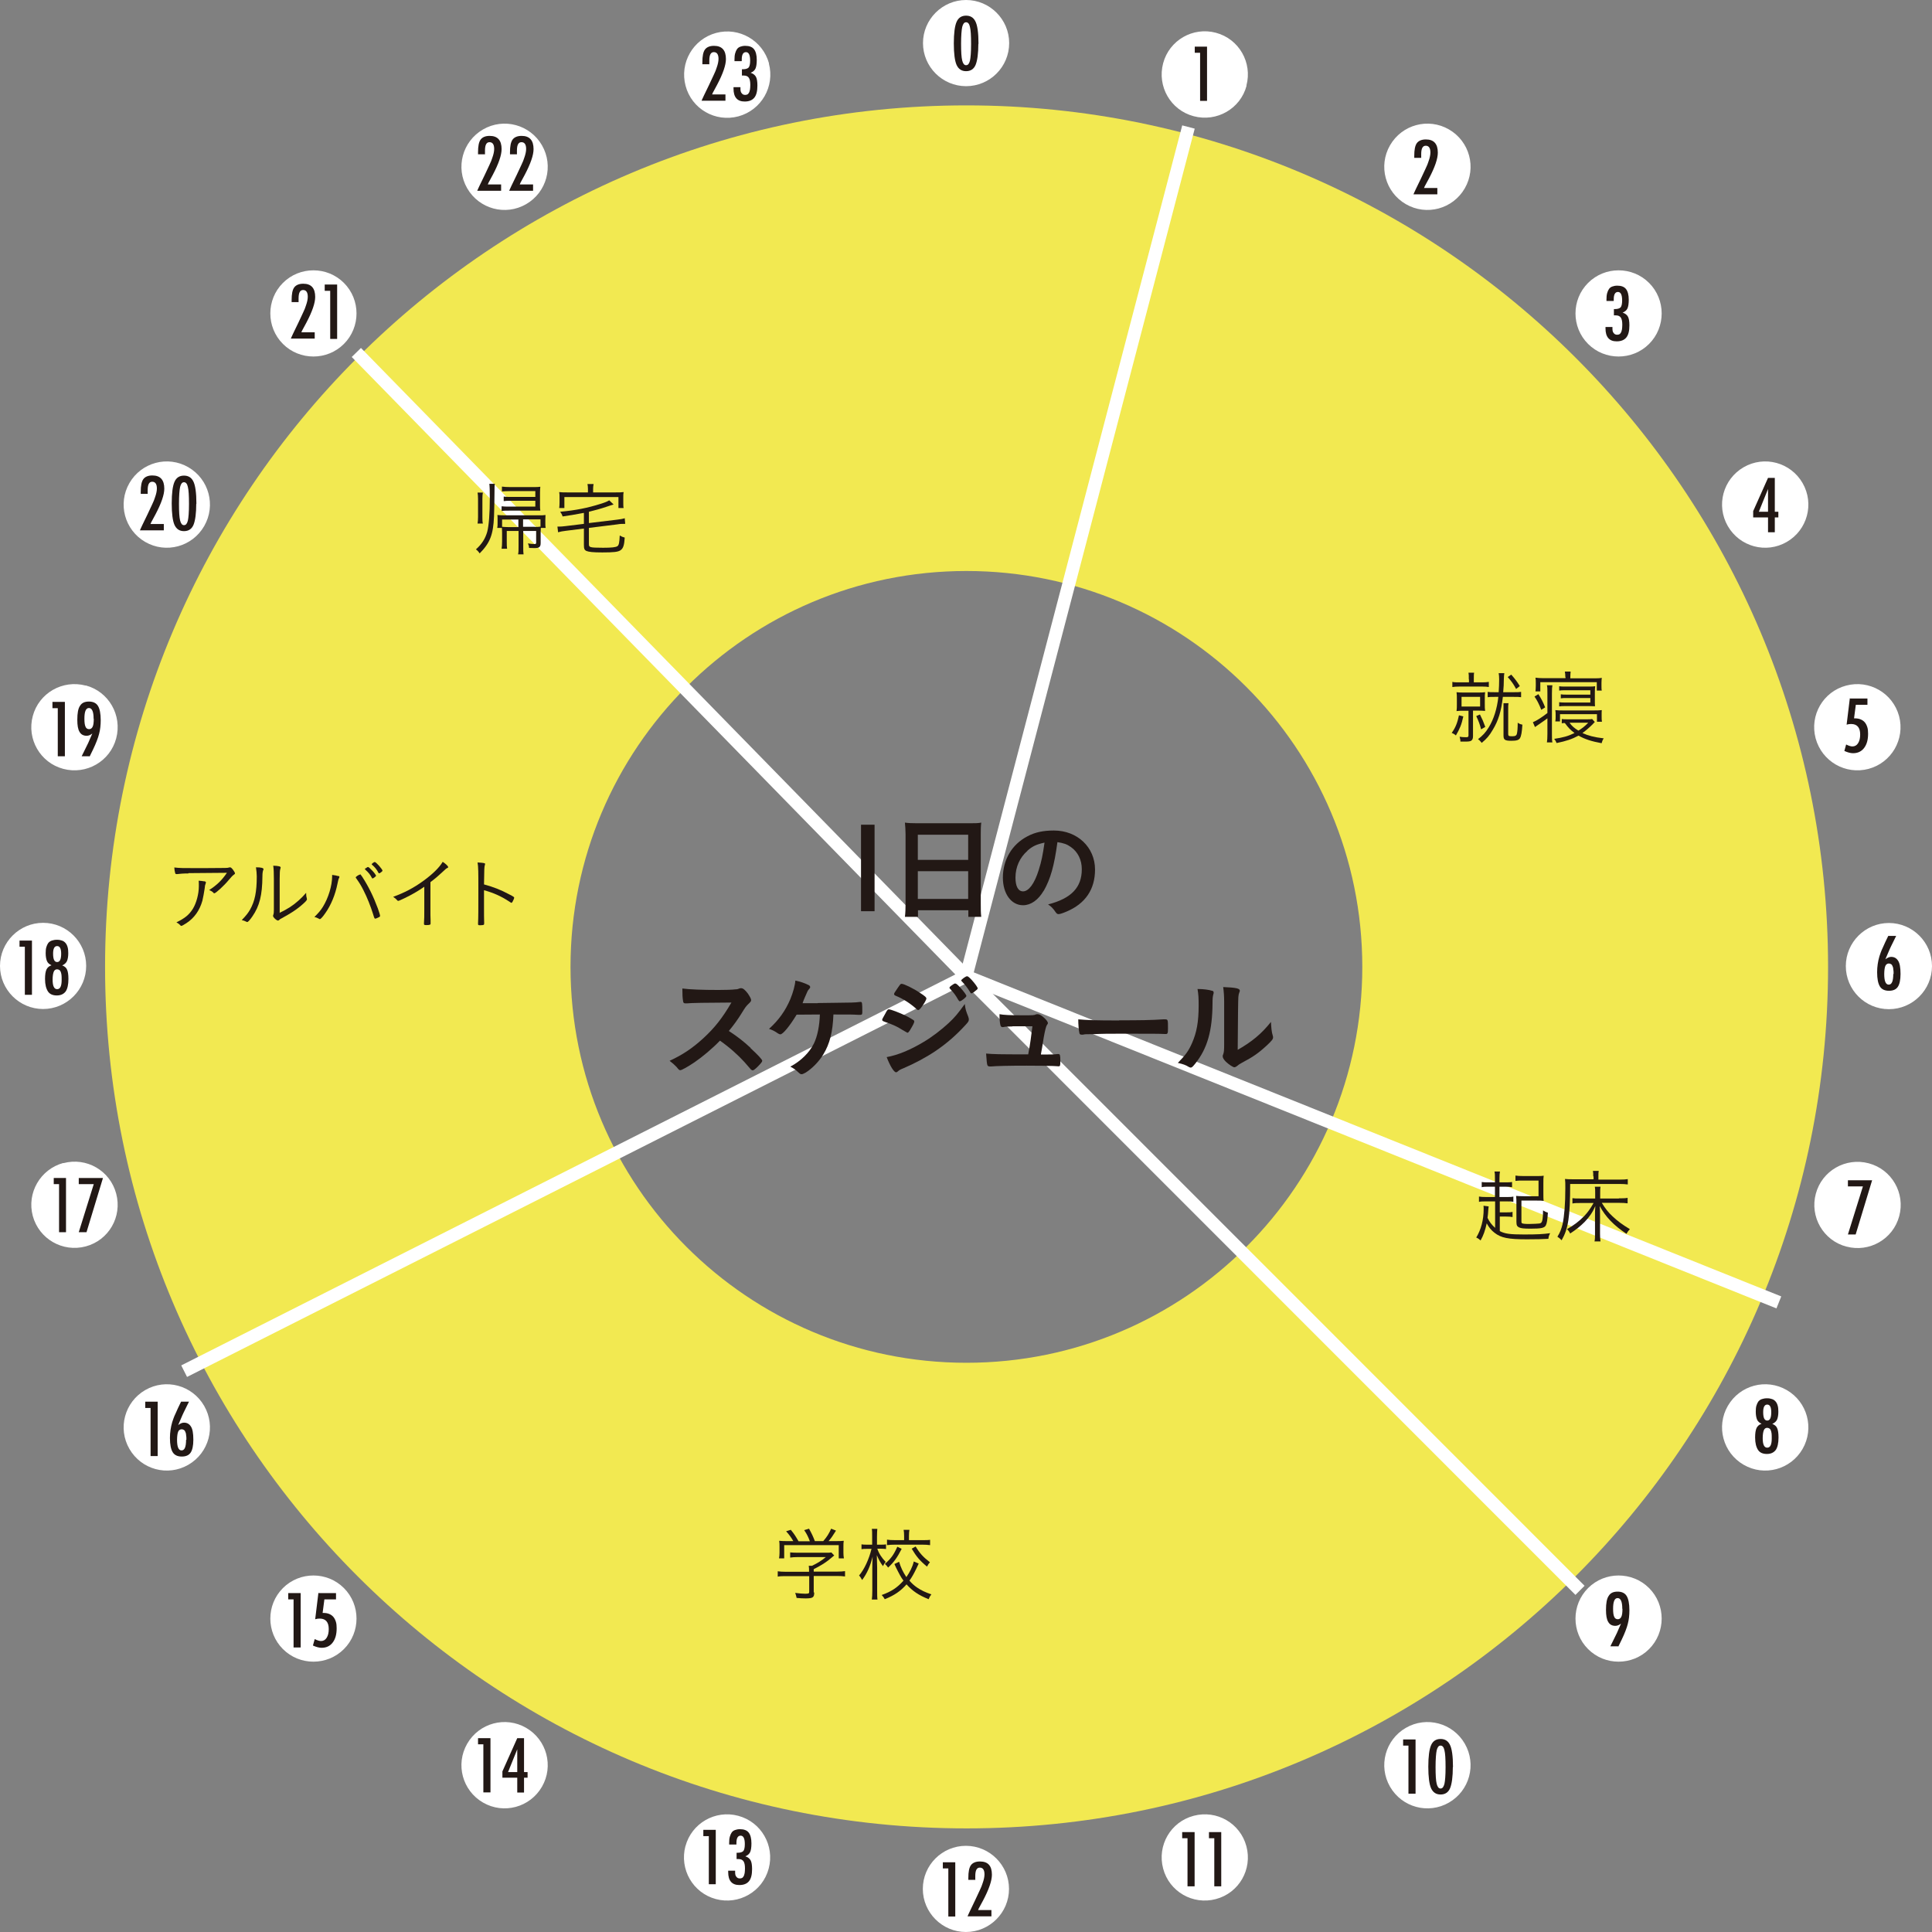
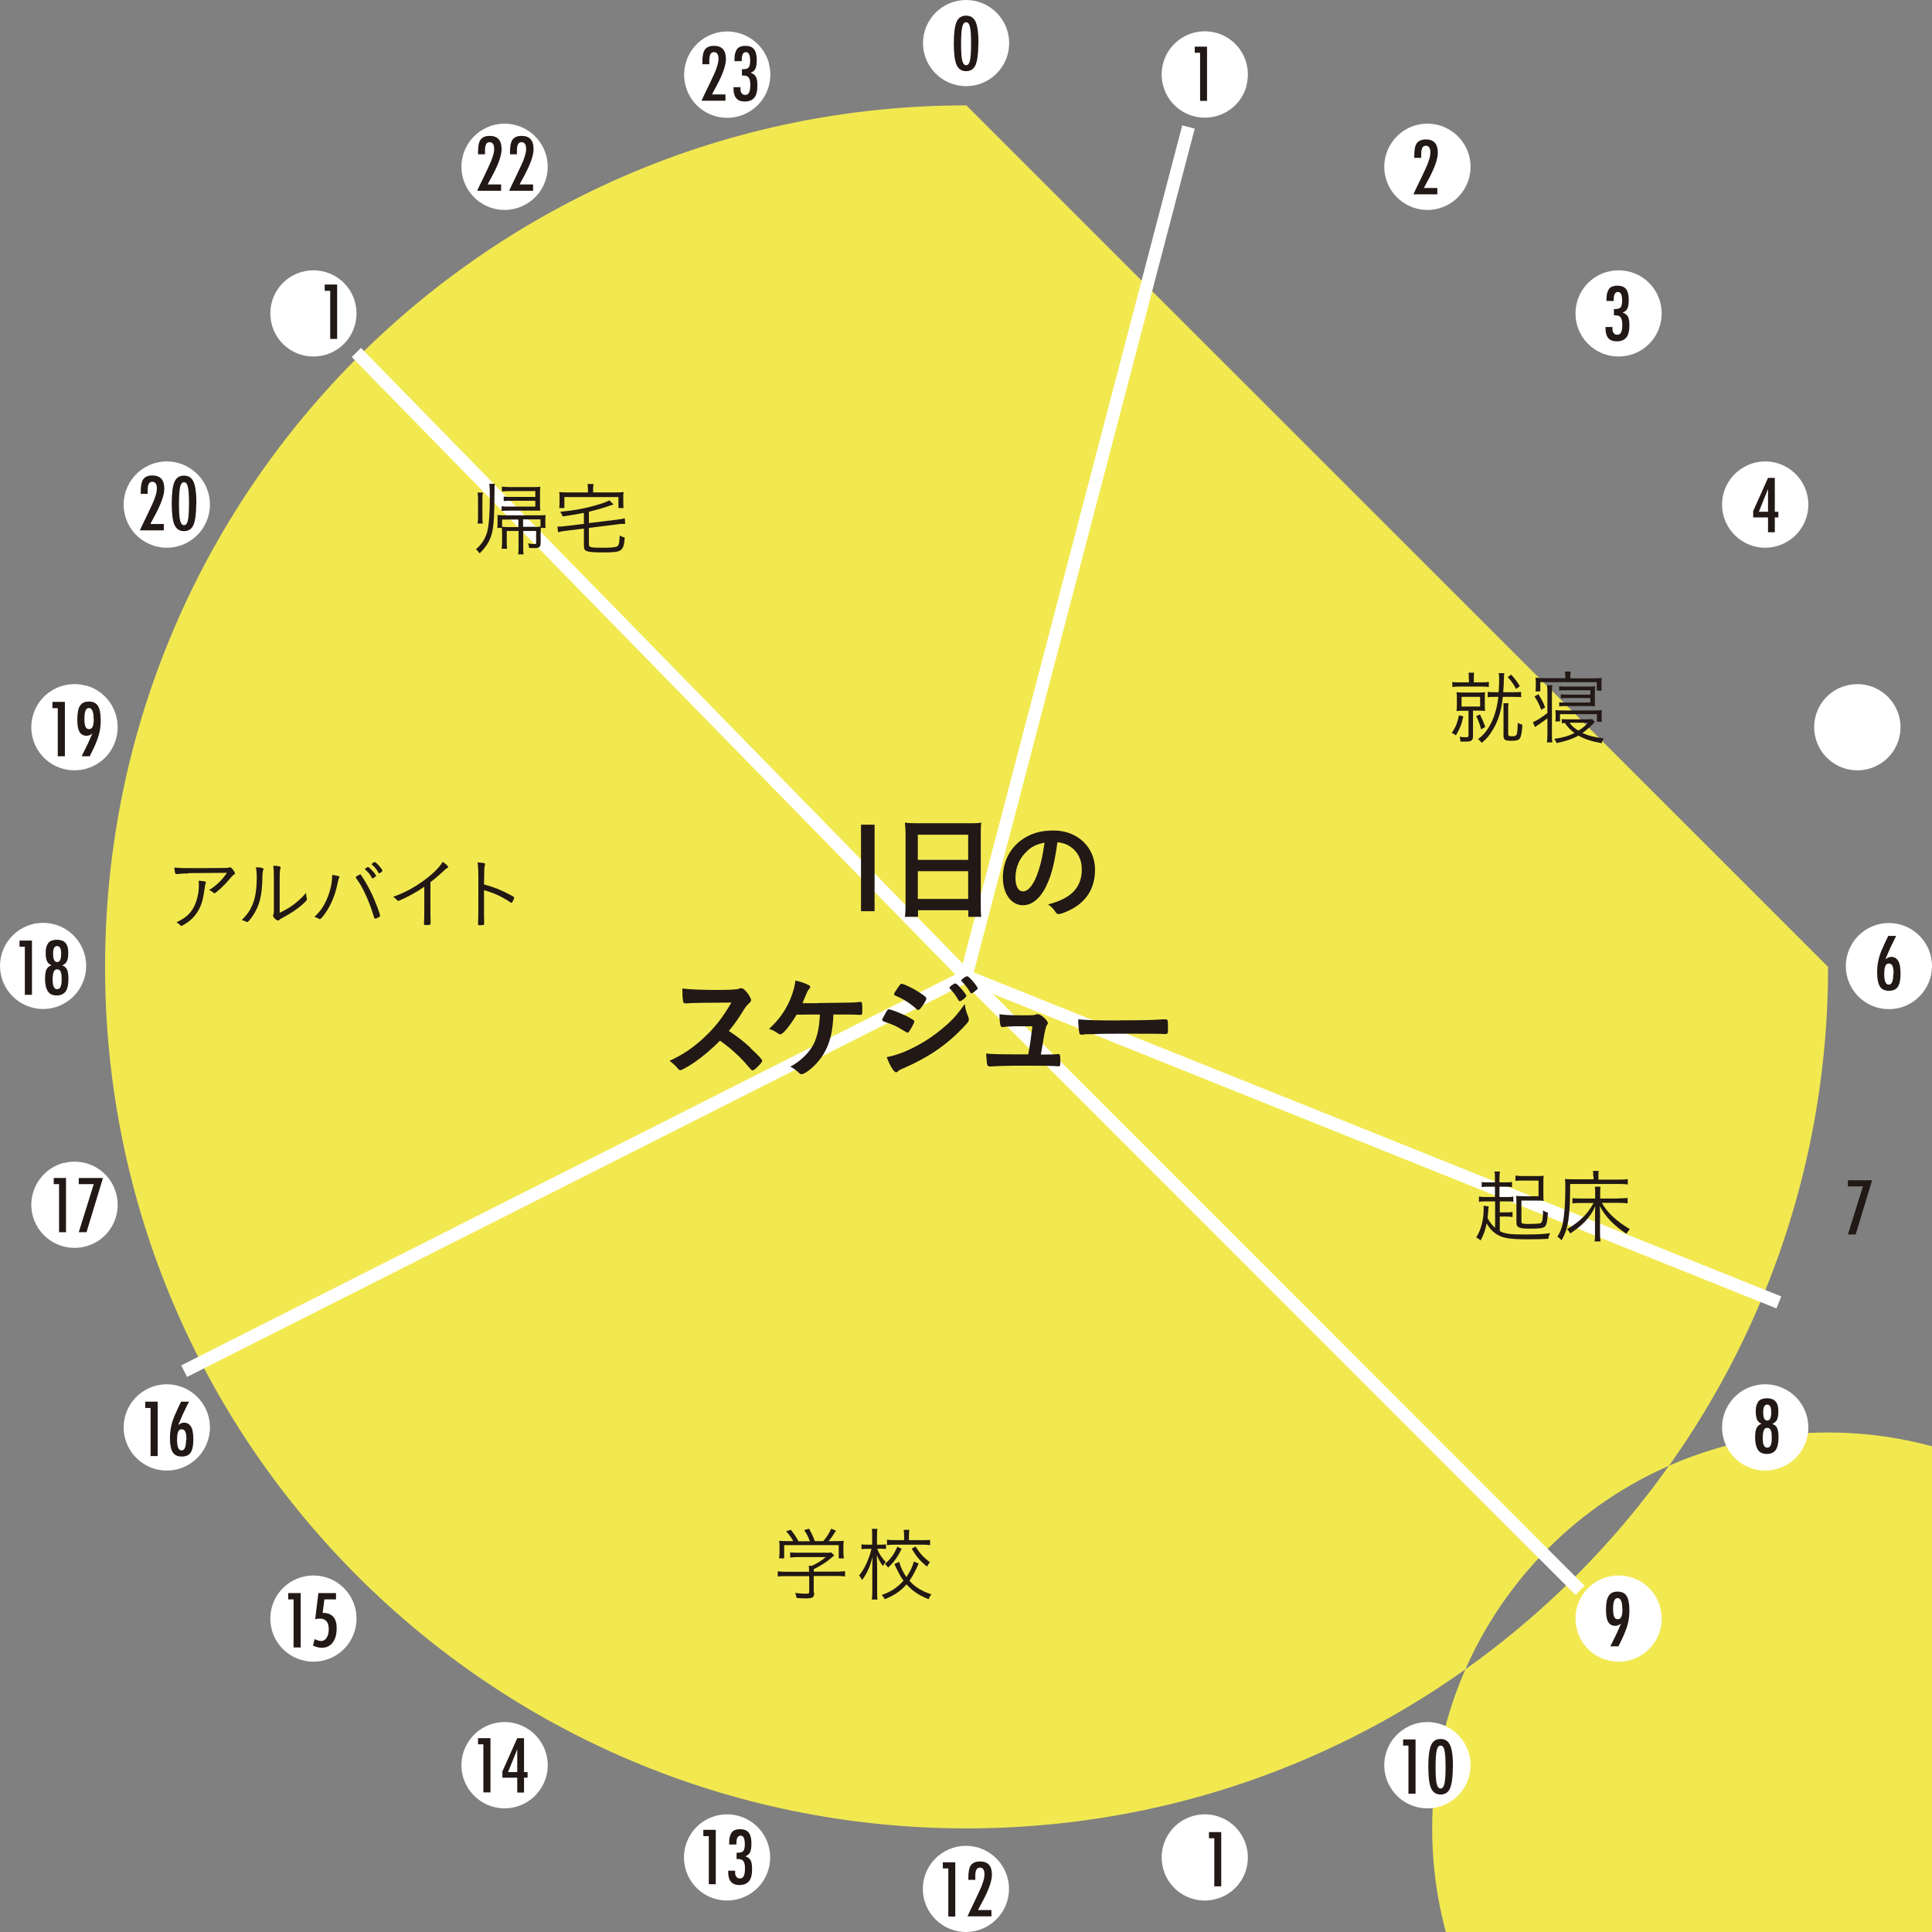
<svg xmlns="http://www.w3.org/2000/svg" id="_レイヤー_2" data-name="レイヤー 2" viewBox="0 0 119.71 119.71">
  <rect x="0" y="0" width="119.71" height="119.71" fill="#808080" stroke="none" />
  <defs>
    <style>
      .cls-1 {
        fill: #f2e951;
      }

      .cls-1, .cls-2, .cls-3 {
        stroke-width: 0px;
      }

      .cls-2 {
        fill: #fff;
      }

      .cls-3 {
        fill: #221815;
      }

      .cls-4 {
        fill: none;
        stroke: #fff;
        stroke-miterlimit: 10;
        stroke-width: .8px;
      }
    </style>
  </defs>
  <g id="_レイヤー_1-2" data-name="レイヤー 1">
-     <path class="cls-1" d="m59.88,6.53C30.4,6.53,6.51,30.43,6.51,59.91s23.9,53.38,53.38,53.38,53.38-23.9,53.38-53.38S89.36,6.53,59.88,6.53m0,77.91c-13.55,0-24.53-10.98-24.53-24.53s10.98-24.53,24.53-24.53,24.53,10.98,24.53,24.53-10.98,24.53-24.53,24.53" />
+     <path class="cls-1" d="m59.88,6.53C30.4,6.53,6.51,30.43,6.51,59.91s23.9,53.38,53.38,53.38,53.38-23.9,53.38-53.38m0,77.91c-13.55,0-24.53-10.98-24.53-24.53s10.98-24.53,24.53-24.53,24.53,10.98,24.53,24.53-10.98,24.53-24.53,24.53" />
    <path class="cls-2" d="m62.53,2.67c0,1.48-1.2,2.67-2.67,2.67s-2.67-1.2-2.67-2.67,1.2-2.67,2.67-2.67,2.67,1.2,2.67,2.67" />
    <path class="cls-2" d="m47.64,3.93c.38,1.43-.46,2.89-1.89,3.28-1.43.38-2.89-.46-3.27-1.89s.46-2.89,1.89-3.28c1.43-.38,2.89.47,3.28,1.89" />
    <path class="cls-2" d="m33.58,9c.74,1.28.3,2.91-.98,3.65-1.28.74-2.91.3-3.65-.98-.74-1.28-.3-2.91.98-3.65,1.28-.74,2.91-.3,3.65.98" />
    <path class="cls-2" d="m21.31,17.53c1.04,1.04,1.04,2.74,0,3.78s-2.74,1.04-3.78,0c-1.04-1.04-1.04-2.74,0-3.78s2.74-1.04,3.78,0" />
    <path class="cls-2" d="m11.67,28.95c1.28.74,1.72,2.37.98,3.65-.74,1.28-2.37,1.72-3.65.98-1.28-.74-1.72-2.37-.98-3.65.74-1.28,2.37-1.72,3.65-.98" />
    <path class="cls-2" d="m5.31,42.47c1.43.38,2.27,1.85,1.89,3.28-.38,1.43-1.85,2.27-3.28,1.89s-2.27-1.85-1.89-3.27c.38-1.43,1.85-2.27,3.28-1.89" />
    <path class="cls-2" d="m2.67,57.18c1.48,0,2.67,1.2,2.67,2.67s-1.2,2.67-2.67,2.67-2.67-1.2-2.67-2.67,1.2-2.67,2.67-2.67" />
    <path class="cls-2" d="m3.93,72.07c1.43-.38,2.89.46,3.27,1.89.38,1.43-.46,2.89-1.89,3.27s-2.89-.46-3.28-1.89c-.38-1.43.47-2.89,1.89-3.28" />
    <path class="cls-2" d="m9,86.13c1.28-.74,2.91-.3,3.65.98.74,1.28.3,2.91-.98,3.65-1.28.74-2.91.3-3.65-.98-.74-1.28-.3-2.91.98-3.65" />
    <path class="cls-2" d="m17.53,98.4c1.04-1.04,2.74-1.04,3.78,0s1.04,2.74,0,3.78c-1.04,1.04-2.74,1.04-3.78,0-1.04-1.04-1.04-2.74,0-3.78" />
    <path class="cls-2" d="m28.95,108.04c.74-1.28,2.37-1.72,3.65-.98,1.28.74,1.72,2.37.98,3.65-.74,1.28-2.37,1.72-3.65.98-1.28-.74-1.72-2.37-.98-3.65" />
    <path class="cls-2" d="m42.47,114.4c.38-1.43,1.85-2.27,3.27-1.89,1.43.38,2.27,1.85,1.89,3.27-.38,1.43-1.85,2.27-3.27,1.89-1.43-.38-2.27-1.85-1.89-3.28" />
    <path class="cls-2" d="m57.18,117.04c0-1.48,1.2-2.67,2.67-2.67s2.67,1.2,2.67,2.67-1.2,2.67-2.67,2.67-2.67-1.2-2.67-2.67" />
    <path class="cls-2" d="m72.07,115.78c-.38-1.43.46-2.89,1.89-3.27,1.43-.38,2.89.46,3.27,1.89.38,1.43-.46,2.89-1.89,3.27-1.43.38-2.89-.46-3.27-1.89" />
    <path class="cls-2" d="m86.13,110.71c-.74-1.28-.3-2.91.98-3.65,1.28-.74,2.91-.3,3.65.98.74,1.28.3,2.91-.98,3.65-1.28.74-2.91.3-3.65-.98" />
    <path class="cls-2" d="m98.4,102.18c-1.04-1.04-1.04-2.74,0-3.78,1.04-1.04,2.74-1.04,3.78,0,1.04,1.04,1.04,2.74,0,3.78-1.04,1.04-2.74,1.04-3.78,0" />
    <path class="cls-2" d="m108.04,90.76c-1.28-.74-1.72-2.37-.98-3.65.74-1.28,2.37-1.72,3.65-.98,1.28.74,1.72,2.37.98,3.65-.74,1.28-2.37,1.72-3.65.98" />
-     <path class="cls-2" d="m114.4,77.24c-1.43-.38-2.27-1.85-1.89-3.27.38-1.43,1.85-2.27,3.28-1.89s2.27,1.85,1.89,3.27c-.38,1.43-1.85,2.27-3.27,1.89" />
    <path class="cls-2" d="m117.04,62.53c-1.48,0-2.67-1.2-2.67-2.67s1.2-2.67,2.67-2.67,2.67,1.2,2.67,2.67-1.2,2.67-2.67,2.67" />
    <path class="cls-2" d="m115.78,47.64c-1.43.38-2.89-.46-3.28-1.89-.38-1.43.46-2.89,1.89-3.27s2.89.46,3.28,1.89c.38,1.43-.47,2.89-1.89,3.27" />
    <path class="cls-2" d="m110.71,33.58c-1.28.74-2.91.3-3.65-.98-.74-1.28-.3-2.91.98-3.65,1.28-.74,2.91-.3,3.65.98.74,1.28.3,2.91-.98,3.65" />
    <path class="cls-2" d="m102.18,21.31c-1.04,1.04-2.74,1.04-3.78,0-1.04-1.04-1.04-2.74,0-3.78,1.04-1.04,2.74-1.04,3.78,0s1.04,2.74,0,3.78" />
    <path class="cls-2" d="m90.76,11.67c-.74,1.28-2.37,1.72-3.65.98-1.28-.74-1.72-2.37-.98-3.65.74-1.28,2.37-1.72,3.65-.98,1.28.74,1.72,2.37.98,3.65" />
    <path class="cls-2" d="m77.24,5.31c-.38,1.43-1.85,2.27-3.28,1.89-1.43-.38-2.27-1.85-1.89-3.28s1.85-2.27,3.27-1.89c1.43.38,2.27,1.85,1.89,3.27" />
    <path class="cls-3" d="m60.62,2.71c0,.6-.06,1.04-.17,1.31-.11.26-.31.39-.59.39s-.47-.13-.59-.39c-.11-.25-.17-.7-.17-1.33s.06-1.08.17-1.33c.11-.26.31-.39.59-.39.26,0,.45.11.57.34.13.24.2.71.2,1.41m-.46,0c0-.51-.02-.86-.07-1.05-.04-.19-.12-.29-.24-.29s-.19.1-.24.29c-.04.19-.07.54-.07,1.04s.02.84.07,1.04c.05.19.12.29.24.29s.19-.09.24-.28c.04-.18.07-.52.07-1.02" />
    <polygon class="cls-3" points="74.03 2.89 74.79 2.89 74.79 6.25 74.36 6.25 74.36 3.27 74.03 3.27 74.03 2.89" />
    <path class="cls-3" d="m88.07,9.78h-.44v-.13c0-.37.05-.63.16-.78.11-.15.3-.23.56-.23.5,0,.74.28.74.82,0,.37-.18.9-.55,1.6l-.27.5s0,.01-.01.03c0,.02-.02.04-.03.06h.83v.39h-1.48c.02-.06.08-.17.15-.33.08-.16.19-.39.32-.66.11-.24.21-.45.29-.62.08-.17.14-.31.17-.42.08-.22.12-.41.12-.56,0-.28-.1-.42-.29-.42s-.28.17-.28.52v.19s0,.03,0,.03Z" />
    <path class="cls-3" d="m99.97,18.65h-.43v-.09c0-.15.01-.28.04-.39.03-.11.07-.2.12-.27.05-.07.12-.12.21-.15.08-.03.18-.05.3-.05.25,0,.43.07.54.21.11.14.17.36.17.66,0,.25-.03.43-.08.54-.05.11-.15.2-.3.26.16.05.27.14.33.25.06.11.09.29.09.54,0,.34-.06.59-.19.75-.13.16-.33.24-.6.24-.46,0-.69-.27-.69-.8v-.06s0-.03,0-.03h.43s0,.05,0,.07c0,.02,0,.03,0,.04,0,.11.02.21.08.27.05.07.12.1.21.1.06,0,.1-.01.14-.03.04-.02.07-.06.1-.11.03-.05.04-.12.06-.19.01-.08.02-.18.02-.29,0-.21-.03-.35-.09-.44-.06-.09-.16-.14-.31-.14-.02,0-.03,0-.05,0-.02,0-.04,0-.07,0v-.39h.06c.18,0,.29-.04.36-.11.06-.08.09-.22.09-.43,0-.35-.09-.52-.26-.52s-.26.15-.26.45v.1Z" />
    <path class="cls-3" d="m109.55,29.61h.42v2.1h.22v.35h-.22v.92h-.42v-.92h-.92v-.39l.92-2.06Zm0,2.1v-1.41l-.57,1.41h.57Z" />
-     <path class="cls-3" d="m114.64,43.28h1.07v.39h-.72l-.11.84h.05c.13,0,.25.02.35.06.1.04.19.1.26.18.07.08.12.18.16.3.04.12.05.26.05.41,0,.38-.08.67-.25.89-.16.21-.39.32-.68.32-.16,0-.34-.05-.54-.14l.11-.4c.16.08.29.12.39.12.15,0,.27-.07.35-.2.09-.14.13-.32.13-.54,0-.43-.19-.65-.56-.65-.09,0-.18.01-.28.04l.2-1.64Z" />
    <path class="cls-3" d="m117.01,57.99h.48l-.32.65c-.06.12-.11.24-.17.38-.06.13-.11.27-.18.42.13-.1.25-.15.36-.15.19,0,.33.08.43.24.1.15.15.42.15.82,0,.37-.06.64-.17.8-.11.16-.29.24-.55.24s-.45-.09-.56-.27c-.11-.18-.17-.47-.17-.88,0-.34.05-.67.14-.98.05-.15.11-.34.21-.54.09-.21.2-.45.34-.73m.33,2.36c0-.12,0-.21-.02-.3,0-.08-.03-.15-.05-.2-.02-.05-.05-.09-.09-.11-.04-.02-.08-.04-.13-.04s-.09.01-.13.04c-.04.02-.06.06-.09.11-.02.05-.04.12-.05.2-.01.08-.02.18-.02.3,0,.44.09.66.28.66s.28-.22.28-.66" />
    <polygon class="cls-3" points="114.5 73.13 116 73.13 114.98 76.49 114.5 76.49 115.43 73.51 114.5 73.51 114.5 73.13" />
    <path class="cls-3" d="m109.8,88.22c.15.06.26.14.31.26.06.12.09.32.09.59,0,.35-.06.61-.17.77-.12.16-.3.25-.55.25s-.44-.08-.55-.25-.18-.42-.18-.77c0-.27.03-.46.09-.59.06-.12.16-.21.31-.26-.13-.06-.23-.14-.28-.26-.05-.12-.08-.29-.08-.49,0-.14.01-.27.04-.37.03-.1.07-.19.12-.26.06-.07.13-.12.22-.15.09-.03.19-.05.32-.05s.23.02.31.05c.09.03.16.08.22.15.06.07.1.15.13.26.03.1.04.23.04.37,0,.21-.03.37-.08.49-.05.11-.15.2-.28.26m-.05.9c0-.12,0-.22-.01-.3-.01-.08-.03-.15-.05-.2-.02-.05-.05-.09-.09-.11-.03-.02-.08-.04-.13-.04-.1,0-.17.05-.21.15-.04.1-.07.26-.07.49,0,.39.09.59.28.59s.28-.19.28-.57m-.03-1.62c0-.32-.08-.48-.25-.48s-.25.16-.25.47c0,.35.08.52.25.52s.25-.17.25-.52" />
    <path class="cls-3" d="m100.26,102.01h-.48l.32-.65c.06-.12.12-.24.17-.37.06-.13.11-.26.17-.39-.11.09-.23.14-.35.14-.2,0-.35-.08-.44-.24-.1-.16-.14-.41-.14-.75,0-.41.05-.7.17-.87.11-.18.29-.26.55-.26s.45.09.56.27c.11.18.17.47.17.88,0,.31-.03.59-.1.85-.03.13-.08.27-.14.43-.06.16-.14.34-.23.53l-.18.37-.04.08Zm.26-2.33c0-.44-.1-.66-.29-.66s-.28.22-.28.66c0,.23.02.4.07.5.04.1.12.15.22.15s.17-.05.22-.15c.05-.1.07-.27.07-.49" />
    <polygon class="cls-3" points="86.94 107.78 87.71 107.78 87.71 111.14 87.27 111.14 87.27 108.16 86.94 108.16 86.94 107.78" />
    <path class="cls-3" d="m90.02,109.49c0,.6-.06,1.04-.17,1.31-.11.26-.31.39-.59.39s-.47-.13-.59-.39c-.11-.25-.17-.7-.17-1.33s.06-1.08.17-1.33c.11-.26.31-.39.59-.39.26,0,.45.11.57.34.13.24.2.71.2,1.41m-.46,0c0-.51-.02-.86-.07-1.05-.04-.19-.12-.29-.24-.29s-.19.1-.24.29c-.04.19-.07.54-.07,1.04s.02.84.07,1.04c.05.19.12.29.24.29s.19-.1.24-.29c.04-.18.07-.52.07-1.02" />
-     <polygon class="cls-3" points="73.25 113.52 74.02 113.52 74.02 116.88 73.58 116.88 73.58 113.9 73.25 113.9 73.25 113.52" />
    <polygon class="cls-3" points="74.91 113.52 75.67 113.52 75.67 116.88 75.24 116.88 75.24 113.9 74.91 113.9 74.91 113.52" />
    <polygon class="cls-3" points="58.42 115.39 59.19 115.39 59.19 118.75 58.76 118.75 58.76 115.77 58.42 115.77 58.42 115.39" />
    <path class="cls-3" d="m60.44,116.48h-.44v-.13c0-.37.05-.63.16-.78.11-.15.3-.23.56-.23.5,0,.74.27.74.82,0,.37-.18.9-.55,1.6l-.27.5s0,.01-.01.03c0,.02-.02.04-.03.06h.83v.39h-1.48c.02-.06.08-.17.15-.33.08-.16.19-.39.32-.67.11-.24.21-.45.29-.62.08-.17.14-.31.17-.42.08-.22.12-.41.12-.56,0-.28-.1-.42-.29-.42s-.28.17-.28.52v.19s0,.03,0,.03Z" />
    <polygon class="cls-3" points="43.58 113.38 44.35 113.38 44.35 116.75 43.92 116.75 43.92 113.77 43.58 113.77 43.58 113.38" />
    <path class="cls-3" d="m45.61,114.29h-.43v-.09c0-.15.01-.28.04-.39.03-.11.07-.2.12-.27.05-.07.12-.12.21-.15.08-.03.18-.05.3-.05.25,0,.43.07.54.21.11.14.17.36.17.67,0,.25-.03.43-.08.54-.05.11-.15.2-.3.26.16.05.27.14.33.25.06.11.09.29.09.54,0,.34-.06.59-.19.75-.13.16-.33.24-.6.24-.46,0-.69-.27-.69-.8v-.06s0-.03,0-.03h.43s0,.05,0,.07c0,.02,0,.03,0,.04,0,.11.02.21.08.27.05.07.12.1.21.1.06,0,.1-.01.14-.03.04-.02.07-.06.1-.11.03-.05.04-.12.06-.19.01-.08.02-.18.02-.29,0-.21-.03-.35-.09-.44-.06-.09-.16-.14-.31-.14-.02,0-.03,0-.05,0-.02,0-.04,0-.07,0v-.39h.06c.18,0,.29-.04.36-.11.06-.08.09-.22.09-.43,0-.35-.09-.52-.26-.52s-.26.15-.26.45v.1Z" />
    <polygon class="cls-3" points="29.62 107.7 30.39 107.7 30.39 111.06 29.95 111.06 29.95 108.08 29.62 108.08 29.62 107.7" />
    <path class="cls-3" d="m32.05,107.7h.42v2.1h.22v.35h-.22v.92h-.42v-.92h-.92v-.39l.92-2.06Zm0,2.1v-1.41l-.57,1.41h.57Z" />
    <polygon class="cls-3" points="17.86 98.71 18.63 98.71 18.63 102.08 18.19 102.08 18.19 99.1 17.86 99.1 17.86 98.71" />
    <path class="cls-3" d="m19.75,98.71h1.07v.39h-.72l-.11.84h.05c.13,0,.25.02.35.06.1.04.19.1.26.18.07.08.12.18.16.3.04.12.05.26.05.41,0,.38-.08.67-.25.89-.16.21-.39.32-.68.32-.16,0-.34-.05-.54-.14l.11-.4c.16.08.29.12.39.12.15,0,.27-.07.35-.2.09-.14.13-.32.13-.54,0-.43-.19-.65-.56-.65-.09,0-.18.01-.28.04l.2-1.64Z" />
    <polygon class="cls-3" points="9 86.85 9.77 86.85 9.77 90.22 9.33 90.22 9.33 87.24 9 87.24 9 86.85" />
    <path class="cls-3" d="m11.23,86.85h.48l-.32.65c-.06.12-.11.24-.17.38-.06.13-.11.27-.18.42.13-.1.25-.15.36-.15.19,0,.33.08.43.24.1.15.15.42.15.82,0,.37-.06.64-.17.8-.11.16-.29.24-.55.24s-.45-.09-.56-.27c-.11-.18-.17-.47-.17-.88,0-.34.05-.67.14-.98.05-.15.11-.34.21-.54.09-.21.2-.45.34-.73m.33,2.36c0-.12,0-.21-.02-.3,0-.08-.03-.15-.05-.2-.02-.05-.05-.09-.09-.11-.03-.02-.08-.04-.13-.04s-.09.01-.13.04c-.04.02-.07.06-.09.11-.02.05-.04.12-.05.2-.01.08-.02.18-.02.3,0,.44.09.66.28.66s.28-.22.28-.66" />
    <polygon class="cls-3" points="3.33 72.99 4.09 72.99 4.09 76.35 3.66 76.35 3.66 73.37 3.33 73.37 3.33 72.99" />
    <polygon class="cls-3" points="4.88 72.99 6.38 72.99 5.36 76.35 4.88 76.35 5.81 73.37 4.88 73.37 4.88 72.99" />
    <polygon class="cls-3" points="1.21 58.28 1.98 58.28 1.98 61.64 1.54 61.64 1.54 58.66 1.21 58.66 1.21 58.28" />
    <path class="cls-3" d="m3.84,59.81c.15.06.26.14.31.26.06.12.09.32.09.59,0,.35-.06.61-.17.77-.12.16-.3.25-.55.25s-.44-.08-.55-.25-.18-.42-.18-.77c0-.27.03-.46.09-.59.06-.12.16-.21.31-.26-.13-.06-.23-.14-.28-.26-.05-.12-.08-.29-.08-.49,0-.14.01-.27.04-.37.03-.1.07-.19.12-.26.06-.07.13-.12.22-.15.09-.03.19-.05.32-.05s.23.02.31.05c.09.03.16.08.22.15.06.07.1.15.13.26.03.1.04.23.04.37,0,.21-.03.37-.08.49-.05.11-.15.2-.28.26m-.05.9c0-.12,0-.22-.01-.3-.01-.08-.03-.15-.05-.2-.02-.05-.05-.09-.09-.11-.03-.02-.08-.04-.13-.04-.1,0-.17.05-.21.15-.04.1-.07.26-.07.49,0,.39.09.59.28.59s.28-.19.28-.57m-.03-1.62c0-.32-.08-.48-.25-.48s-.25.16-.25.47c0,.35.08.52.25.52s.25-.17.25-.52" />
    <polygon class="cls-3" points="3.25 43.49 4.02 43.49 4.02 46.86 3.58 46.86 3.58 43.88 3.25 43.88 3.25 43.49" />
    <path class="cls-3" d="m5.54,46.86h-.48l.32-.65c.06-.12.12-.24.17-.37.06-.13.11-.26.17-.39-.11.09-.23.14-.35.14-.2,0-.35-.08-.44-.24-.1-.16-.14-.41-.14-.75,0-.41.05-.7.17-.87.11-.18.29-.26.55-.26s.45.09.56.27c.11.18.17.47.17.88,0,.31-.03.59-.1.85-.03.13-.08.27-.14.43-.06.16-.14.34-.23.53l-.18.37-.04.08Zm.26-2.33c0-.44-.1-.66-.29-.66s-.28.22-.28.66c0,.23.02.4.07.5.04.1.12.15.22.15s.17-.05.22-.15c.05-.1.07-.27.07-.49" />
    <path class="cls-3" d="m9.16,30.6h-.44v-.13c0-.37.05-.63.16-.78.11-.15.3-.23.56-.23.5,0,.74.28.74.82,0,.37-.18.9-.55,1.6l-.27.5s0,.01-.01.03c0,.02-.02.04-.03.06h.83v.39h-1.48c.02-.06.08-.17.15-.33.08-.16.19-.39.32-.66.11-.24.21-.45.29-.62.08-.17.14-.31.17-.42.08-.22.12-.41.12-.56,0-.28-.1-.42-.29-.42s-.28.17-.28.52v.19s0,.03,0,.03Z" />
    <path class="cls-3" d="m12.16,31.21c0,.6-.06,1.04-.17,1.31-.11.26-.31.39-.59.39s-.47-.13-.59-.39c-.11-.25-.17-.7-.17-1.33s.06-1.08.17-1.33c.11-.26.31-.39.59-.39.26,0,.45.11.57.34.13.24.2.71.2,1.41m-.46,0c0-.51-.02-.86-.07-1.05-.04-.19-.12-.29-.24-.29s-.19.1-.24.29c-.04.19-.07.54-.07,1.04s.02.84.07,1.04c.05.19.12.29.24.29s.19-.09.24-.28c.04-.18.07-.52.07-1.02" />
-     <path class="cls-3" d="m18.51,18.72h-.44v-.13c0-.37.05-.63.16-.78.11-.15.3-.23.56-.23.5,0,.74.28.74.82,0,.37-.18.9-.55,1.6l-.27.5s0,.01-.01.03c0,.02-.02.04-.03.06h.83v.39h-1.48c.02-.06.08-.17.15-.33.08-.16.19-.39.32-.66.11-.24.21-.45.29-.62.08-.17.14-.31.17-.42.08-.22.12-.41.12-.56,0-.28-.1-.42-.29-.42s-.28.17-.28.52v.19s0,.03,0,.03Z" />
    <polygon class="cls-3" points="20.12 17.63 20.89 17.63 20.89 21 20.46 21 20.46 18.02 20.12 18.02 20.12 17.63" />
    <path class="cls-3" d="m30.06,9.56h-.44v-.13c0-.37.05-.63.16-.78.11-.15.3-.23.56-.23.5,0,.74.28.74.82,0,.37-.18.9-.55,1.6l-.27.5s0,.01-.01.03c0,.02-.02.04-.03.06h.83v.39h-1.48c.02-.06.08-.17.15-.33.08-.16.19-.39.32-.66.11-.24.21-.45.29-.62.08-.17.14-.31.17-.42.08-.22.12-.41.12-.56,0-.28-.1-.42-.29-.42s-.28.17-.28.52v.19s0,.03,0,.03Z" />
    <path class="cls-3" d="m32.04,9.56h-.44v-.13c0-.37.05-.63.16-.78.11-.15.3-.23.56-.23.5,0,.74.28.74.82,0,.37-.18.9-.55,1.6l-.27.5s0,.01-.01.03c0,.02-.02.04-.03.06h.83v.39h-1.48c.02-.06.08-.17.15-.33.08-.16.19-.39.32-.66.11-.24.21-.45.29-.62.08-.17.14-.31.17-.42.08-.22.12-.41.12-.56,0-.28-.1-.42-.29-.42s-.28.17-.28.52v.19s0,.03,0,.03Z" />
    <path class="cls-3" d="m43.96,3.98h-.44v-.13c0-.37.05-.63.16-.78.11-.15.3-.23.56-.23.5,0,.74.28.74.82,0,.37-.18.9-.55,1.6l-.27.5s0,.01-.01.03c0,.02-.02.04-.03.06h.83v.39h-1.48c.02-.06.08-.17.15-.33.08-.16.19-.39.32-.66.11-.24.21-.45.29-.62.08-.17.14-.31.17-.42.08-.22.12-.41.12-.56,0-.28-.1-.42-.29-.42s-.28.17-.28.52v.19s0,.03,0,.03Z" />
    <path class="cls-3" d="m45.94,3.79h-.43v-.09c0-.15.01-.28.04-.39.03-.11.07-.2.12-.27.05-.07.12-.12.21-.15.08-.03.18-.05.3-.05.25,0,.43.07.54.21.11.14.17.36.17.66,0,.25-.03.43-.08.54-.05.11-.15.2-.3.26.16.05.27.14.33.25.06.11.09.29.09.54,0,.34-.06.59-.19.75-.13.16-.33.24-.6.24-.46,0-.69-.27-.69-.8v-.06s0-.03,0-.03h.43s0,.05,0,.07c0,.02,0,.03,0,.04,0,.11.02.21.08.27.05.07.12.1.21.1.06,0,.1-.01.14-.03.04-.02.07-.06.1-.11.03-.05.04-.12.06-.19.01-.08.02-.18.02-.29,0-.21-.03-.35-.09-.44-.06-.09-.16-.14-.31-.14-.02,0-.03,0-.05,0-.02,0-.04,0-.07,0v-.39h.06c.18,0,.29-.04.36-.11.06-.08.09-.22.09-.43,0-.35-.09-.52-.26-.52s-.26.15-.26.45v.1Z" />
    <line class="cls-4" x1="73.64" y1="7.87" x2="59.86" y2="60.49" />
    <line class="cls-4" x1="110.22" y1="80.7" x2="59.86" y2="60.49" />
    <line class="cls-4" x1="97.9" y1="98.54" x2="59.86" y2="60.49" />
    <line class="cls-4" x1="11.41" y1="84.96" x2="59.86" y2="60.49" />
    <line class="cls-4" x1="22.08" y1="21.84" x2="59.86" y2="60.49" />
    <rect class="cls-3" x="53.35" y="51.1" width=".84" height="5.36" />
    <path class="cls-3" d="m56.11,51.69c0-.26-.02-.5-.04-.72.2.03.43.04.75.04h3.26c.32,0,.53,0,.72-.04-.03.25-.03.46-.03.69v4.33c0,.34,0,.57.03.82h-.8v-.41h-3.12v.41h-.81c.03-.24.04-.5.04-.82v-4.31Zm.76,1.59h3.12v-1.56h-3.12v1.56Zm0,2.42h3.12v-1.72h-3.12v1.72Z" />
    <path class="cls-3" d="m64.67,55.19c-.34.58-.8.9-1.28.9-.73,0-1.25-.71-1.25-1.71,0-1.11.56-2.06,1.52-2.56.47-.25.97-.36,1.64-.36,1.46,0,2.55,1.04,2.55,2.42,0,1.23-.6,2.11-1.76,2.6-.23.1-.41.16-.5.16-.08,0-.12-.03-.21-.16-.12-.18-.25-.32-.44-.44,1.44-.37,2.09-1.05,2.09-2.18,0-.58-.24-1.07-.68-1.38-.24-.17-.44-.24-.83-.3-.2,1.48-.43,2.28-.85,3.02m-1.01-2.48c-.47.41-.74,1-.74,1.66,0,.54.17.85.47.85.35,0,.71-.48.97-1.32.17-.53.25-.93.36-1.7-.5.11-.74.22-1.06.5" />
    <path class="cls-3" d="m46.51,64.95c.45.41.72.7.72.78,0,.06-.09.17-.31.39-.16.15-.23.2-.28.2-.03,0-.06-.01-.11-.05q-.08-.09-.4-.46c-.39-.43-.91-.9-1.52-1.33-.46.48-1.09,1.01-1.59,1.35-.4.27-.78.48-.86.48-.07,0-.08,0-.24-.2-.1-.11-.26-.25-.43-.38.8-.37,1.4-.77,2.07-1.38.72-.66,1.2-1.27,1.76-2.23q-2.37.01-2.75.05c-.08,0-.1,0-.11,0-.08,0-.12-.04-.13-.11-.04-.22-.05-.43-.05-.81.47.06,1.22.09,2.23.09.41,0,.85-.01,1.08-.04.09,0,.11-.01.25-.06.03-.01.04-.01.08-.01.12,0,.24.1.41.32.13.19.21.34.21.41,0,.08-.02.11-.2.28-.11.11-.16.17-.38.53-.21.35-.53.79-.8,1.11.55.36.92.65,1.35,1.05" />
    <path class="cls-3" d="m50.66,62.15c.4,0,1.83-.03,2.1-.03.24-.01.31-.01.54-.04h.03c.09,0,.1.07.1.6,0,.16-.01.19-.1.2q-.07,0-.18,0c-.33-.02-.39-.02-1.51-.02-.04,1.07-.22,1.81-.63,2.48-.26.43-.7.88-1.09,1.12-.11.06-.2.1-.24.1-.08,0-.1-.01-.25-.15-.17-.15-.2-.18-.46-.32.66-.35,1.18-.87,1.46-1.43.22-.45.35-1.11.37-1.8-.11,0-1.24.01-1.44.01-.43.71-.85,1.22-1.01,1.22-.04,0-.08-.02-.15-.06-.18-.13-.34-.21-.55-.28.59-.53,1.01-1.11,1.32-1.84.17-.41.3-.89.31-1.15.31.06.59.16.81.27.07.03.11.08.11.13s-.02.07-.08.14c-.06.06-.1.14-.22.43-.1.23-.12.28-.17.43h.93Z" />
    <path class="cls-3" d="m56.4,63.81c-.1.15-.13.18-.18.18t-.35-.2c-.24-.16-.55-.31-1.06-.48-.11-.04-.15-.07-.15-.12,0-.04.06-.15.17-.34.03-.06.06-.1.07-.13.08-.14.11-.18.17-.18.12,0,.64.2,1.02.38.21.1.48.26.53.3.02.03.03.05.03.08,0,.07-.1.26-.26.52m3.61-.8c.03.07.03.11.03.15,0,.09-.03.15-.17.3-.58.64-1.18,1.17-1.89,1.65-.61.41-1.31.78-1.99,1.07-.2.08-.27.12-.34.19-.06.05-.08.06-.12.06-.13,0-.37-.39-.58-.94.68-.12,1.48-.45,2.29-.94.51-.3,1.11-.76,1.54-1.16.39-.36.6-.62,1.01-1.19.04.33.07.42.22.8m-2.93-.57c-.09.11-.13.14-.18.14-.03,0-.06-.01-.1-.06-.43-.38-.85-.64-1.29-.82-.07-.03-.1-.06-.1-.1,0-.03,0-.05.04-.11.34-.51.35-.53.43-.53.14,0,.72.28,1.12.55.34.22.41.29.41.36,0,.08-.16.36-.33.57m2.32-.46c-.16-.29-.3-.48-.52-.71-.03-.04-.04-.05-.04-.06,0-.04.04-.09.16-.17.11-.08.15-.1.2-.1.06,0,.13.06.3.24.22.24.39.47.39.53,0,.08-.32.33-.41.33-.03,0-.04-.01-.07-.06m.98-.53c-.09.06-.15.1-.19.1-.02,0-.04,0-.07-.06-.19-.31-.32-.47-.53-.69-.03-.02-.03-.04-.03-.05,0-.06.28-.26.36-.26.06,0,.15.08.29.23.2.22.37.46.37.52,0,.05-.06.1-.21.21" />
    <path class="cls-3" d="m62.73,63.6c-.25,0-.42.01-.57.04-.02,0-.03,0-.05,0-.06,0-.1-.04-.12-.11-.04-.16-.06-.38-.06-.69.24.05.66.07,1.44.07.64,0,.7,0,.83-.06.03,0,.06-.01.08-.01.12,0,.23.06.4.21.15.13.25.27.25.34,0,.03-.01.06-.06.12q-.08.11-.2.78c-.08.55-.13.78-.17,1.01t0,.04c.62,0,.74,0,1.04-.03h.04c.1,0,.12.07.12.43,0,.29-.01.33-.11.33-.03,0-.05,0-.34-.02-.23-.01-.98-.02-1.65-.02-1.09,0-1.9.02-2.19.05h-.06c-.1,0-.14-.02-.17-.08-.03-.08-.05-.29-.08-.72.49.04.69.05,2.61.05.01-.06.01-.06.02-.12.09-.44.17-1.03.24-1.62h-1.23Z" />
    <path class="cls-3" d="m69.35,63.22c1.28,0,2.02-.01,2.72-.06h.09c.21,0,.21,0,.21.57,0,.29-.02.34-.14.34h-.03c-.46-.02-.72-.02-2.75-.02-.74,0-1.11,0-1.76.03h-.2c-.22,0-.26,0-.39.03-.03,0-.06,0-.08,0-.08,0-.13-.03-.14-.1-.04-.18-.07-.53-.07-.85.57.05,1.06.07,2.53.07" />
-     <path class="cls-3" d="m75.12,61.39c.06.02.08.06.08.12,0,.03,0,.04-.02.1-.04.15-.05.27-.05.55-.01,1.71-.32,2.8-1.06,3.73-.16.2-.22.26-.29.26-.03,0-.06-.01-.12-.04-.19-.12-.36-.18-.68-.25.48-.49.67-.75.88-1.23.29-.66.41-1.32.41-2.33,0-.46-.01-.67-.07-1.02.39,0,.71.05.9.11m.75.68c0-.34-.02-.62-.06-.91.76.03,1.03.08,1.03.22,0,.04,0,.06-.04.14-.02.04-.04.15-.05.26q-.02.19-.04,3.27c.89-.51,1.47-.99,2.06-1.73.02.36.04.63.11.84.02.06.02.08.02.12,0,.11-.07.2-.39.5-.52.48-.87.72-1.52,1.06-.15.08-.24.14-.33.22-.05.04-.11.07-.16.07-.08,0-.34-.17-.52-.34-.14-.14-.2-.25-.2-.34,0-.04,0-.06.03-.12.05-.13.06-.26.06-.64v-2.63Z" />
    <path class="cls-3" d="m90.67,44.39c-.12.54-.21.74-.46,1.18-.09-.08-.16-.12-.26-.16.24-.33.35-.62.45-1.09l.27.07Zm.34-2.29c0-.23,0-.32-.02-.42h.35c-.02.09-.02.17-.02.42v.18h.51c.18,0,.3-.01.42-.03v.32c-.11-.02-.22-.03-.42-.03h-1.38c-.21,0-.33.01-.46.03v-.32c.12.03.23.03.45.03h.58v-.18Zm-.3,1.94c-.2,0-.33,0-.46.02.02-.14.02-.25.02-.44v-.28c0-.2,0-.3-.02-.45.13.02.24.02.45.02h.88c.21,0,.32,0,.44-.02-.02.13-.02.24-.02.43v.28c0,.21,0,.32.02.45-.14-.01-.25-.02-.46-.02h-.29v1.59c0,.15-.04.23-.12.28-.08.04-.16.05-.37.05-.1,0-.18,0-.29,0,0-.12-.02-.16-.05-.3.13.02.25.03.4.03.12,0,.15-.02.15-.12v-1.52h-.27Zm-.15-.26h1.15v-.6h-1.15v.6Zm1.14.49c.15.3.22.46.33.77l-.26.15c-.08-.33-.16-.52-.3-.82l.23-.1Zm.91-1.09c-.21,0-.32,0-.43.02v-.33c.11.02.21.02.43.02h.25c.02-.32.03-.5.03-.8,0-.14-.01-.29-.03-.38h.35c-.01.07-.03.23-.03.39,0,.26-.01.46-.04.79h.65c.23,0,.33,0,.46-.02v.33c-.12-.02-.23-.02-.45-.02h-.68c-.1.89-.28,1.47-.62,2.03-.22.38-.38.56-.69.82-.08-.1-.12-.15-.23-.23.29-.22.47-.41.67-.74.3-.49.51-1.14.59-1.88h-.22Zm.86.38c-.02.12-.02.21-.02.42v1.49c0,.13.03.15.25.15.19,0,.26-.04.29-.16.03-.13.05-.34.05-.68.1.07.18.1.29.12-.03.47-.07.7-.15.84-.07.11-.2.16-.53.16-.41,0-.49-.06-.49-.33v-1.58c0-.21,0-.32,0-.42h.32Zm.17-1.76c.25.29.35.42.53.71l-.23.18c-.17-.32-.29-.48-.52-.74l.22-.15Z" />
    <path class="cls-3" d="m95.88,42.97c0-.29,0-.39-.03-.51h.34c-.02.11-.03.22-.03.51v2.5c0,.3,0,.41.03.53h-.34c.02-.14.03-.28.03-.53v-.96c-.1.07-.21.16-.77.54l-.13-.3c.24-.1.54-.29.9-.57v-1.23Zm-.38,1.01c-.15-.38-.26-.59-.42-.82l.24-.15c.2.32.28.47.42.82l-.24.15Zm1.49-2.03c0-.14-.01-.24-.03-.34h.36c-.01.1-.02.2-.02.34v.08h1.47c.18,0,.32,0,.48-.03-.01.1-.02.18-.02.32v.17c0,.12,0,.23.02.3h-.31v-.52h-3.5v.57h-.3c.01-.11.02-.19.02-.34v-.19c0-.13,0-.21-.02-.32.16.02.3.03.48.03h1.38v-.08Zm1.83,2.78s-.06.06-.15.16c-.17.17-.41.38-.62.53.35.16.72.26,1.32.33-.07.1-.1.18-.13.3-.61-.11-1.05-.25-1.43-.47-.41.22-.77.34-1.36.46-.05-.12-.08-.17-.15-.26.54-.08.85-.16,1.26-.36-.26-.2-.37-.31-.6-.62-.07,0-.12,0-.19.02v-.27c.1.02.22.02.41.02h1.12c.17,0,.27,0,.35-.02l.18.2Zm-2.45-.02c.02-.11.02-.22.02-.31v-.08c0-.14,0-.22-.02-.32.18.02.29.02.47.02h1.93c.18,0,.3,0,.48-.02-.01.1-.01.14-.01.29v.1c0,.14,0,.23.02.33h-.31v-.47h-2.29v.45h-.29Zm2.17-1.94h-1.58c-.15,0-.23,0-.35.02v-.27c.1.02.19.02.35.02h1.52c.16,0,.25,0,.36-.02-.01.08-.02.2-.02.37v.49c0,.21,0,.29.01.38-.11,0-.21-.01-.36-.01h-1.5c-.16,0-.24,0-.36.02v-.26c.1.01.19.02.36.02h1.57v-.28h-1.46c-.15,0-.25,0-.37.02v-.25c.1.02.21.02.37.02h1.46v-.26Zm-1.29,2.01c.15.21.29.33.55.49.23-.14.39-.26.61-.49h-1.16Z" />
    <path class="cls-3" d="m92.65,74.44h-.53c-.23,0-.35,0-.48.03v-.33c.1.02.25.03.48.03h.51v-.64h-.38c-.19,0-.32,0-.44.03v-.32c.11.02.21.02.44.02h.38v-.2c0-.23,0-.35-.03-.47h.34c-.02.12-.03.23-.03.47v.2h.34c.24,0,.33,0,.44-.02v.32c-.12-.02-.25-.03-.44-.03h-.34v.64h.39c.23,0,.35,0,.47-.03v.33c-.12-.03-.24-.03-.46-.03h-.38v.68h.4c.17,0,.27,0,.39-.03v.32c-.11-.02-.22-.03-.4-.03h-.39v.9c.31.17.65.21,1.5.21s1.17-.02,1.62-.08c-.08.16-.09.2-.11.35-.44.02-.66.03-1.33.03-1.16,0-1.6-.09-2-.4-.21-.16-.34-.32-.49-.59-.1.45-.2.74-.38,1.06-.09-.08-.15-.13-.27-.18.3-.49.46-1.1.46-1.76,0-.08,0-.15-.01-.21l.32.04c-.01.06-.01.09-.02.18-.01.23-.03.38-.05.53.12.25.25.42.47.62v-1.64Zm2.98-.55c0,.3,0,.41.02.52-.12-.02-.23-.02-.54-.02h-.84v1.25c0,.1,0,.12.03.15.04.03.17.05.43.05s.57-.02.65-.03c.13-.02.17-.09.2-.27.02-.13.03-.31.03-.54.15.09.16.09.3.14-.03.45-.06.66-.13.79-.09.16-.3.2-.94.2-.42,0-.6-.02-.72-.08-.12-.06-.16-.13-.16-.35v-1.06c0-.25,0-.4-.02-.54.12.01.22.02.49.02h.9v-.97h-.96c-.2,0-.33,0-.47.02v-.33c.12.02.27.03.49.03h.78c.27,0,.37,0,.48-.02-.02.13-.02.22-.02.48v.56Z" />
    <path class="cls-3" d="m98.72,72.9c0-.18,0-.26-.02-.35h.36c-.02.09-.02.16-.02.35v.19h1.3c.25,0,.4-.01.52-.03v.33c-.17-.02-.29-.03-.52-.03h-3.05c0,2.05-.12,2.78-.53,3.49-.1-.11-.15-.15-.26-.22.17-.27.24-.47.32-.78.11-.53.17-1.24.17-2.23,0-.28,0-.43-.02-.57.15.02.3.02.5.02h1.27v-.19Zm1.59,1.35c.23,0,.4,0,.54-.03v.34c-.15-.02-.32-.03-.54-.03h-1.06c.22.36.4.59.67.84.32.3.62.52,1.07.79-.11.12-.14.16-.21.29-.81-.54-1.29-1.05-1.66-1.72.02.2.02.37.02.51v1.2c0,.21.01.34.03.48h-.37c.03-.14.03-.27.03-.48v-1.2c0-.16,0-.25.02-.51-.17.39-.37.68-.67.99-.27.27-.55.49-.89.71-.05-.11-.1-.18-.2-.27.4-.22.75-.48,1.07-.81.22-.23.39-.47.58-.81h-.83c-.21,0-.33,0-.48.03v-.33c.12.02.22.02.49.02h.92v-.34c0-.18,0-.28-.02-.39h.35c-.02.1-.02.2-.02.39v.34h1.16Z" />
    <path class="cls-3" d="m30.66,29.99c-.02.11-.02.23-.02.5,0,.35-.01.89-.03,1.51-.05,1.13-.24,1.63-.89,2.29-.07-.11-.14-.18-.23-.25.37-.33.58-.67.7-1.09.1-.38.16-1.14.16-2.09,0-.49-.01-.74-.03-.88h.34Zm-1.07,2.45c.02-.12.03-.23.03-.41v-1.12c0-.15-.01-.28-.03-.39h.33c-.02.1-.03.21-.03.39v1.12c0,.17,0,.3.03.41h-.33Zm1.81.46v.65c0,.2,0,.31.02.45h-.34c.02-.12.03-.28.03-.46v-.55c0-.09,0-.11-.01-.28h-.29c.02-.1.02-.16.02-.29v-.23c0-.15,0-.21-.01-.28.12.01.25.02.44.02h2.09c.25,0,.33,0,.45-.02,0,.09-.01.17-.01.28v.23c0,.12,0,.2.02.29h-.3c-.01.16-.01.18-.01.27v.66c0,.26-.09.32-.39.32-.03,0-.15,0-.33-.01,0-.1-.02-.17-.07-.28.11.02.3.04.4.04s.11-.02.11-.11v-.7h-.8v.97c0,.24,0,.34.02.48h-.34c.03-.15.03-.25.03-.48v-.97h-.72Zm1.77-2.47h-1.58c-.18,0-.36.01-.49.02v-.3c.16.02.3.03.5.03h1.46c.18,0,.29,0,.42-.02-.01.11-.02.21-.02.36v.79c0,.14,0,.23.02.33-.12,0-.21,0-.4,0h-1.52c-.21,0-.35,0-.48.02v-.29c.14.02.25.02.48.02h1.61v-.36h-1.5c-.23,0-.34,0-.46.02v-.28c.14.02.25.02.46.02h1.5v-.35Zm-1.05,1.76h-1.01v.45c.13.01.23.02.4.02h.61v-.46Zm1.03.46c.13,0,.23,0,.34-.02v-.45h-1.08v.46h.74Z" />
    <path class="cls-3" d="m36.17,31.78q-.73.14-1.31.22c-.04-.13-.09-.21-.15-.29.97-.09,1.71-.24,2.5-.49.29-.09.41-.14.54-.22l.27.26q-.12.03-.47.15c-.29.1-.76.23-1.06.3v.7l1.74-.21c.18-.02.36-.05.48-.09l.03.35h-.07c-.11,0-.26,0-.41.03l-1.77.22v1c0,.12.02.16.12.19.09.03.34.04.76.04.53,0,.79-.03.89-.1.09-.07.12-.21.14-.66.14.08.17.09.31.13-.03.49-.1.68-.27.79-.15.1-.42.13-1.12.13-.57,0-.83-.03-.98-.09-.13-.06-.16-.14-.16-.38v-1.01l-1.12.14c-.19.02-.33.05-.48.09l-.04-.35h.08c.1,0,.27-.01.41-.03l1.15-.14v-.67Zm.26-1.5c0-.1-.01-.18-.03-.29h.38c-.02.11-.03.19-.03.29v.23h1.41c.2,0,.32,0,.48-.02-.02.1-.02.18-.02.33v.32c0,.14,0,.25.02.34h-.32v-.68h-3.35v.68h-.32c.01-.1.02-.19.02-.34v-.32c0-.14,0-.23-.02-.33.16.02.28.02.48.02h1.3v-.23Z" />
    <path class="cls-3" d="m11.67,54.12c-.33,0-.51.02-.69.04-.02,0-.04,0-.05,0-.04,0-.07-.02-.08-.08-.03-.1-.04-.2-.05-.33.34.04.54.04,1.3.04.15,0,1.2,0,1.84-.01.14,0,.19-.01.26-.03.02,0,.03-.01.05-.01.05,0,.1.04.18.14.07.09.13.2.13.23,0,.04-.02.05-.06.08q-.11.07-.33.34c-.28.34-.8.82-.89.82-.02,0-.04,0-.05-.03-.08-.08-.13-.11-.27-.17.49-.32.78-.6,1.1-1.07l-2.38.02Zm.97.48c.09.02.12.04.12.08t-.03.11c-.03.06-.03.11-.05.27-.03.21-.1.59-.14.75-.17.6-.5,1.07-.99,1.39-.15.1-.28.17-.31.17-.03,0-.04,0-.11-.08-.05-.05-.08-.07-.2-.14.52-.25.79-.47,1.02-.84.22-.36.37-.92.37-1.4,0-.18,0-.25-.01-.34.15.01.24.02.34.04" />
    <path class="cls-3" d="m16.33,53.86s0,.02-.02.05c-.03.08-.05.19-.05.4-.01,1.16-.18,1.83-.62,2.47-.16.23-.27.35-.32.35-.02,0-.03,0-.06-.02-.07-.04-.16-.07-.28-.1.27-.28.38-.42.51-.64.3-.53.42-1.1.42-2.07,0-.17-.02-.35-.05-.56.32,0,.47.04.47.12m.98,2.71c.53-.26.83-.45,1.2-.78.18-.16.28-.27.46-.47v.05c0,.11.01.2.04.29,0,.03.01.05.01.06,0,.07-.12.19-.43.45-.28.23-.64.46-1.12.72-.09.04-.14.08-.18.12-.03.02-.04.03-.07.03-.04,0-.15-.07-.22-.15-.05-.05-.08-.1-.08-.14,0-.02,0-.04.02-.08.02-.07.03-.1.03-.3v-1.91c0-.38-.01-.63-.04-.82.15,0,.29.02.38.04.06.02.08.04.08.07t-.02.09c-.03.07-.04.26-.04.62v2.09Z" />
    <path class="cls-3" d="m20.96,54.26s.07.04.07.07c0,.02,0,.04-.02.07-.04.08-.05.12-.1.36-.13.66-.4,1.33-.76,1.83-.16.23-.28.36-.33.36-.01,0-.03,0-.05-.02-.11-.05-.17-.09-.29-.11.26-.26.38-.4.52-.62.35-.56.58-1.33.58-1.91v-.08c.18.02.3.05.4.08m1.34-.12s.02,0,.12.15c.39.6.69,1.21.97,1.96.08.22.14.42.14.47,0,.03-.01.05-.09.09-.08.04-.17.08-.21.08s-.05,0-.14-.3c-.14-.45-.36-1.01-.58-1.44-.16-.32-.25-.46-.46-.76-.02-.03-.03-.04-.03-.05,0-.05.2-.18.27-.18m.34-.38s.03-.02.04-.03c.07-.05.09-.06.11-.06.04,0,.14.09.28.24.1.1.22.27.22.3,0,.02-.02.04-.09.1-.08.05-.1.07-.12.07-.02,0-.03,0-.05-.04-.11-.21-.21-.33-.4-.5-.02-.02-.03-.03-.03-.05,0,0,.01-.02.03-.04m1.06.16s-.02.04-.12.11c-.06.04-.07.04-.09.04-.01,0-.02,0-.04-.03-.1-.2-.23-.36-.4-.5-.01-.01-.02-.02-.02-.03,0-.03.14-.14.19-.14.08,0,.48.45.48.54" />
    <path class="cls-3" d="m26.31,54.93c-.4.28-.83.53-1.28.74-.22.11-.33.15-.36.15-.02,0-.04-.01-.06-.04-.08-.09-.13-.13-.25-.21.71-.26,1.26-.55,1.83-.96.6-.43,1.04-.86,1.24-1.21.2.13.34.27.34.33,0,.02-.01.04-.05.05-.06.03-.12.07-.26.21-.3.28-.45.41-.79.67v1.65c0,.28,0,.58.01.7,0,.05,0,.09,0,.1,0,.04,0,.08,0,.08v.04c0,.07-.06.09-.27.09-.11,0-.14-.01-.14-.08v-.03c.02-.23.02-.48.02-.91v-1.38Z" />
    <path class="cls-3" d="m29.99,55.81c0,.85,0,1.21.01,1.38v.02c0,.06-.01.08-.03.09-.02.02-.13.03-.22.03-.11,0-.13-.01-.13-.08v-.03c.02-.35.02-.92.02-2.15,0-1.02,0-1.36-.05-1.63.37.02.47.04.47.09t-.02.08c-.03.1-.04.21-.05,1.19.62.17,1.02.33,1.55.61.29.15.32.17.32.22,0,.03-.04.13-.1.24-.03.05-.05.07-.07.07s-.02,0-.17-.1c-.48-.31-.94-.52-1.53-.68v.64Z" />
    <path class="cls-3" d="m50.45,98.68c0,.3-.08.36-.54.36-.14,0-.37-.01-.55-.03-.03-.14-.05-.21-.09-.31.25.03.46.05.62.05.22,0,.25-.02.25-.12v-.97h-1.44c-.21,0-.36,0-.51.03v-.33c.14.02.3.03.5.03h1.44v-.09c0-.09,0-.17-.02-.28h.2c.34-.16.61-.33.86-.54h-1.75c-.16,0-.34.01-.46.03v-.32c.13.01.29.02.46.02h1.74c.17,0,.28,0,.35-.02l.18.19q-.05.05-.17.14c-.32.28-.63.47-1.1.71v.15h1.43c.22,0,.38-.01.51-.03v.33c-.13-.02-.3-.03-.51-.03h-1.43v1.01Zm-1.29-3.18c-.14-.24-.23-.37-.45-.62l.29-.09c.22.27.3.4.48.71h.7c-.09-.25-.18-.44-.35-.69l.3-.09c.18.33.25.48.36.77h.52c.22-.25.36-.47.49-.77l.3.12c-.2.32-.3.47-.46.65h.38c.28,0,.39,0,.56-.02-.02.12-.02.21-.02.39v.36c0,.11.01.23.03.34h-.32v-.82h-3.38v.82h-.32c.02-.11.03-.22.03-.34v-.36c0-.17,0-.28-.02-.39.17.02.29.02.55.02h.34Z" />
    <path class="cls-3" d="m54.36,95.96c.1.3.27.56.52.82-.08.08-.11.15-.17.26-.17-.23-.25-.38-.38-.68q.02.58.02.78v1.42c0,.26,0,.42.02.55h-.35c.02-.14.03-.3.03-.55v-1.36c0-.22,0-.33.02-.75-.15.6-.34,1.03-.65,1.45-.07-.12-.1-.18-.19-.28.32-.37.62-1.02.77-1.65h-.27c-.15,0-.25,0-.35.02v-.3c.09.02.19.02.35.02h.31v-.48c0-.27,0-.39-.02-.5h.34c-.01.12-.02.25-.02.49v.49h.24c.15,0,.23,0,.32-.02v.29c-.1-.01-.19-.02-.31-.02h-.23Zm2.57.91q-.03.06-.16.34c-.16.33-.27.52-.42.73.16.18.29.3.48.43.27.18.48.28.88.42-.08.1-.12.17-.17.3-.62-.25-.99-.5-1.37-.92-.37.42-.75.68-1.35.92-.06-.11-.1-.17-.19-.26.61-.22.97-.46,1.35-.89-.16-.22-.24-.37-.48-.85,0-.03-.02-.03-.05-.11,0-.01-.02-.04-.03-.07l.29-.14c.11.37.24.63.45.95.22-.32.38-.63.46-.97l.3.13Zm-1.06-.9c-.29.56-.47.81-.84,1.16-.07-.1-.11-.14-.2-.23.38-.33.54-.55.77-1.06l.27.13Zm.15-.8c0-.16-.01-.28-.03-.38h.36c-.02.11-.03.21-.03.38v.26h.82c.18,0,.36,0,.49-.02v.33c-.13-.02-.31-.03-.49-.03h-1.68c-.19,0-.37.01-.5.03v-.34c.12.02.28.03.5.03h.56v-.26Zm.71.65c.26.42.46.65.89.98-.08.09-.12.15-.18.27-.45-.37-.65-.61-.95-1.11l.25-.14Z" />
  </g>
</svg>